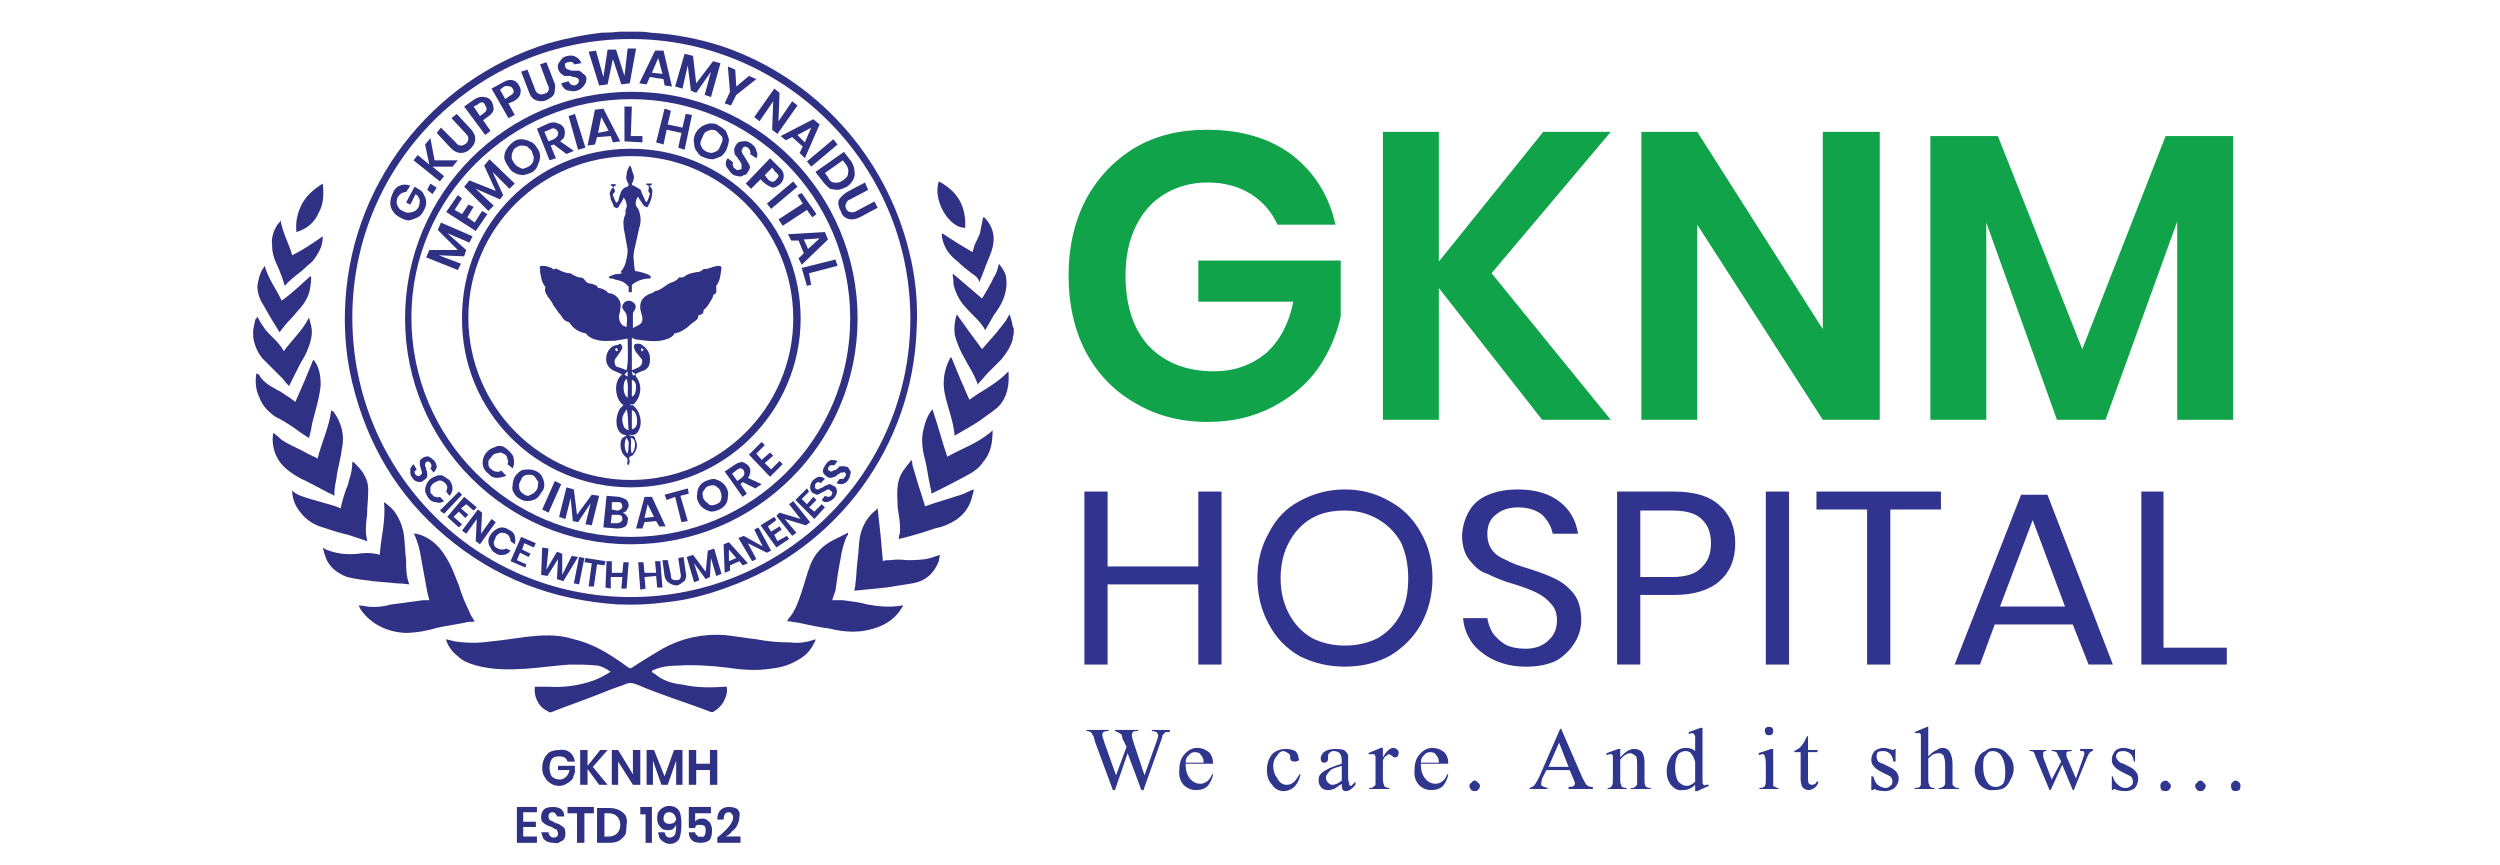
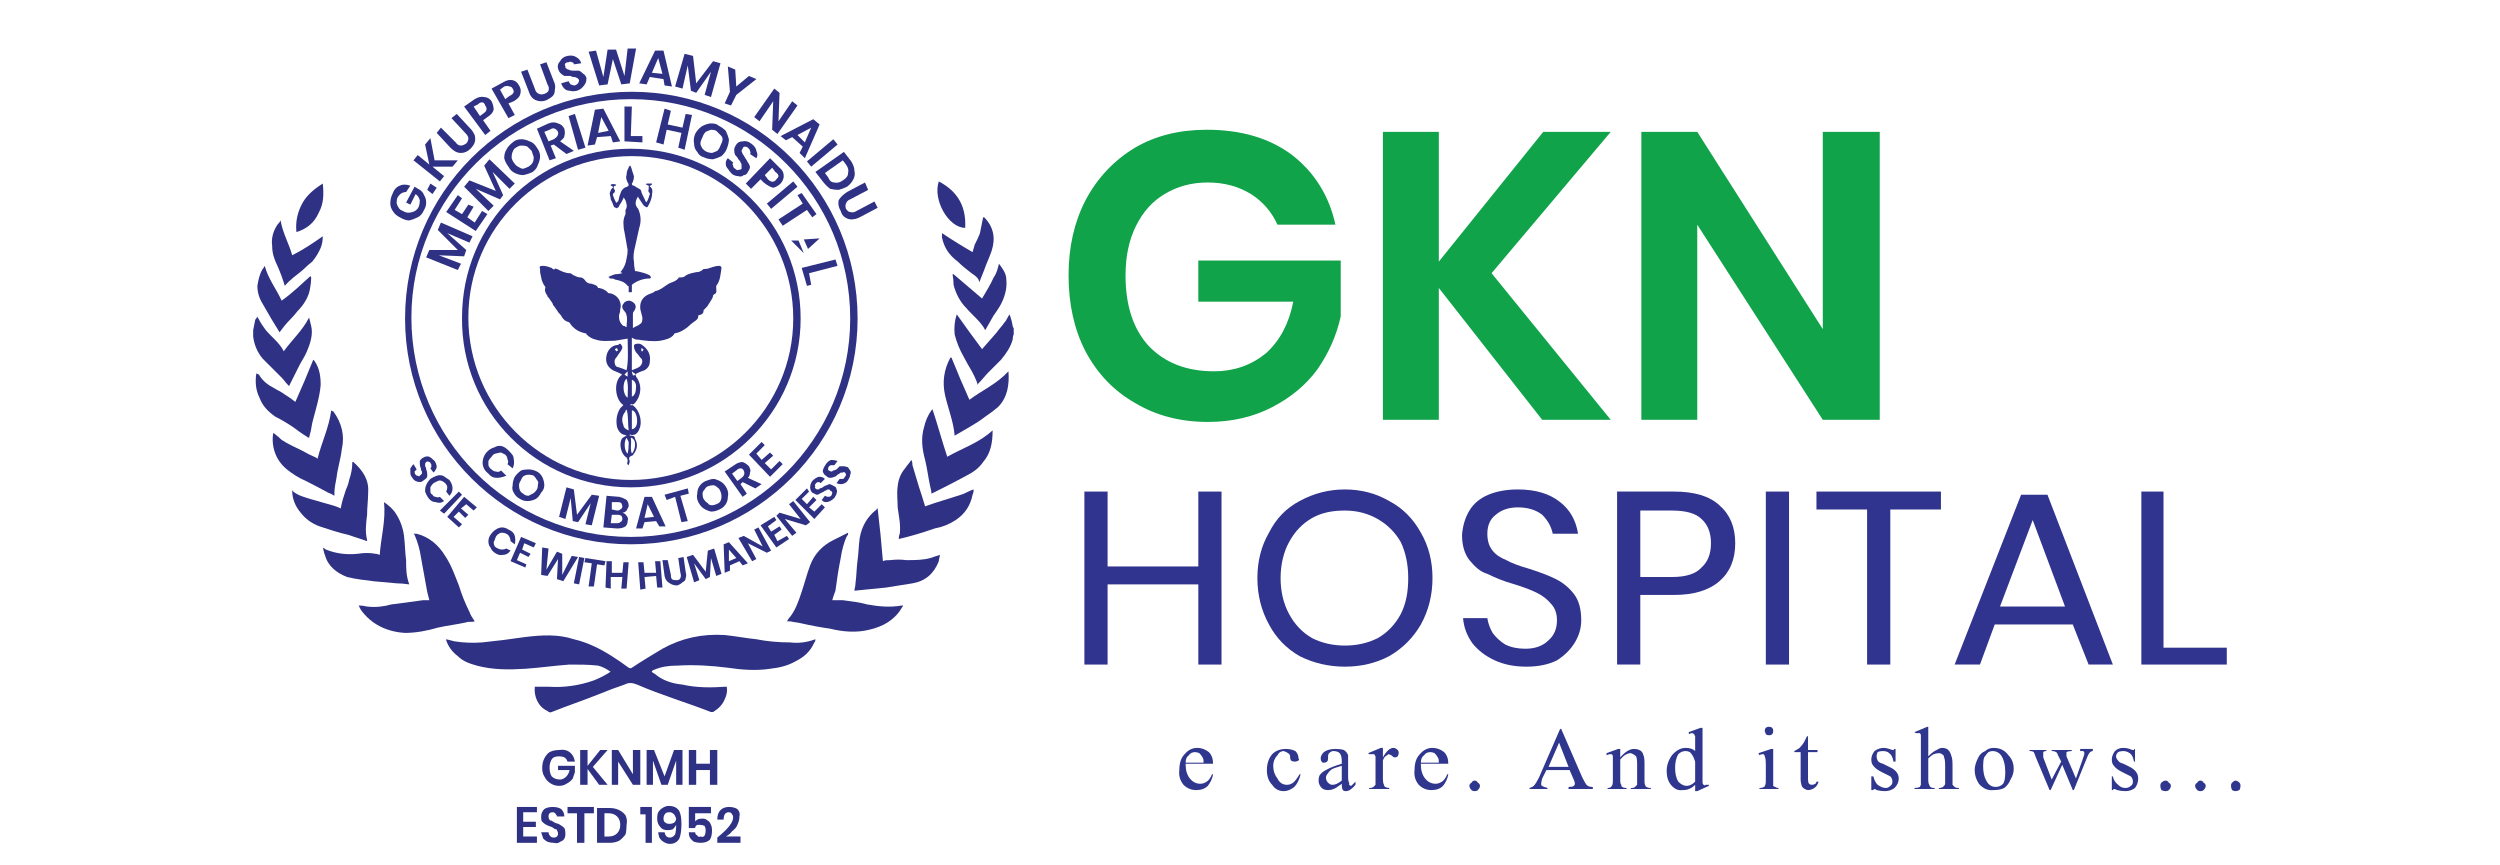
<svg xmlns="http://www.w3.org/2000/svg" version="1.2" viewBox="0 0 237 82" width="237" height="82">
  <title>New Project</title>
  <style>
		.s0 { fill: #2e3184 } 
		.s1 { fill: #10a34a } 
		.s2 { fill: #30348e } 
		.s3 { fill: #2f368d } 
	</style>
-   <path class="s0" d="m60.6 3q0.5 0 1.1 0.1 3.4 0.2 6.8 1.3c8.8 3 15.5 10.4 17.7 19.5q0.9 3.6 0.7 7.3c-0.4 11.1-7.5 20.8-18 24.5-1.9 0.7-3.8 1.2-5.8 1.4q-2.2 0.3-4.5 0.2c-6.2-0.4-11.7-2.5-16.4-6.5-4.5-3.8-7.4-8.7-8.8-14.5q-0.8-3.3-0.7-6.8c0.3-11.7 8-21.9 19.3-25.4q2.5-0.7 5-1 0.9 0 1.8-0.1 0.1 0 0.2 0zm-0.8 0.7c-14.6 0-26.4 11.8-26.4 26.4 0 14.7 11.8 26.5 26.4 26.5 14.6 0 26.5-11.8 26.5-26.4 0-14.6-11.9-26.5-26.5-26.5z" />
  <path class="s0" d="m96.1 31.7q-0.1 0.2-0.1 0.5c-0.2 0.7-0.6 1.3-1.1 1.9-0.4 0.4-0.8 0.8-1.2 1.2-0.3 0.3-0.6 0.7-0.9 1-0.1 0.1-0.1 0.1-0.1 0.2-0.3-1-0.9-1.8-1.3-2.6-0.4-0.7-0.7-1.4-0.9-2.2q-0.1-1 0.2-1.9 1.2 1.7 2.4 3.3 0.7-0.8 1.4-1.6c0.2-0.3 0.5-0.6 0.7-0.9 0.2-0.2 0.3-0.5 0.5-0.8q0.2 0.5 0.3 1.1 0 0.1 0.1 0.2v0.6z" />
  <path class="s0" d="m24 31.3q0.1-0.5 0.2-1c0.1-0.1 0.1-0.1 0.2-0.3q0 0.1 0.1 0.2c0.2 0.4 0.4 0.7 0.7 1.1 0.6 0.7 1.3 1.2 1.7 2 0.8-1.1 1.8-2 2.4-3.2q0 0 0 0 0.1 0.4 0.2 0.8c0.2 0.8-0.1 1.7-0.4 2.4-0.2 0.5-0.5 0.9-0.7 1.3q-0.5 1-1 2-0.3-0.3-0.6-0.7c-0.6-0.6-1.3-1.3-1.9-1.9-0.5-0.6-0.8-1.3-0.9-2.1q0-0.1 0-0.1 0-0.3 0-0.5z" />
  <path class="s0" d="m77.3 60.6c0 0.1 0 0.2-0.1 0.3-0.4 0.9-1 1.4-1.8 1.8-0.7 0.4-1.5 0.6-2.4 0.7-1.3 0.2-2.7 0.1-4-0.1-1.6-0.2-3.2-0.3-4.8-0.2-0.8 0-1.5 0.1-2.2 0.4-0.1 0-0.1 0.1-0.2 0.1q0 0 0 0.1 0.1 0.1 0.3 0.2c0.7 0.6 1.6 0.9 2.6 1 1.3 0.3 2.7 0.3 4.1 0.2q0.1 0 0.1 0 0.1 0.6-0.2 1.2c-0.2 0.5-0.6 0.9-1.1 1.2q-0.1 0-0.2 0c-2.3-0.9-4.7-1.6-7-2.6-0.5-0.2-0.8-0.2-1.2 0q-1.2 0.4-2.4 0.9c-1.5 0.6-3 1.1-4.5 1.7q-0.2 0.1-0.4-0.1c-0.9-0.4-1.3-1.4-1.2-2.3q0.6 0 1.3 0c1.4 0.1 2.9-0.1 4.3-0.6 0.5-0.2 0.9-0.4 1.4-0.7 0 0 0.1-0.1 0.2-0.1-0.4-0.3-0.8-0.5-1.2-0.6-0.9-0.1-1.8-0.1-2.7-0.1-1.4 0.1-2.8 0.3-4.2 0.4-1.6 0.1-3.1 0.1-4.6-0.3-0.7-0.2-1.3-0.4-1.8-0.9q-0.8-0.6-1.1-1.5c0 0 0-0.1 0-0.1q0.4 0.1 0.8 0.2 1.3 0.2 2.6 0.1 2-0.2 4-0.5c1.6-0.2 3.2-0.3 4.7 0.2 1.3 0.3 2.5 0.9 3.6 1.6q0.8 0.5 1.6 1.1 0.2 0.1 0.3 0c0.9-0.6 1.9-1.2 2.9-1.8q2.7-1.5 5.9-1.3c1 0.1 2 0.3 3 0.4 1 0.2 2.1 0.3 3.2 0.3 0.8 0.1 1.6 0 2.4-0.3z" />
  <path class="s0" d="m45 58.9c-0.3 0.1-0.6 0-0.8 0.1-0.9 0.2-1.8 0.3-2.7 0.5-1 0.3-2.1 0.5-3.1 0.5-1.7-0.1-3.2-0.8-4.2-2.2q-0.1-0.2-0.2-0.4 0.4 0 0.8 0.1c0.8 0.1 1.6 0 2.3-0.2q1.5-0.2 3-0.4c0.2 0 0.4 0 0.6 0q-0.1-0.4-0.2-0.8-0.3-1.6-0.6-3.3c-0.1-0.7-0.3-1.4-0.6-2.1 0 0 0 0-0.1-0.1 0.1 0 0.2 0 0.3 0 1.2 0.3 2.1 1.1 2.7 2.1 0.6 0.9 0.9 1.8 1.3 2.8q0.4 1.3 1 2.5c0.1 0.3 0.3 0.6 0.5 0.9z" />
  <path class="s0" d="m80.4 50.5c0 0.2 0 0.2-0.1 0.3-0.3 0.6-0.5 1.4-0.6 2.1q-0.3 1.5-0.5 3.1c-0.1 0.3-0.2 0.5-0.3 0.9 0.3 0 0.7 0 1 0 0.8 0.1 1.6 0.2 2.3 0.4 1.1 0.2 2.2 0.3 3.3 0.1q0.1 0 0.1 0 0 0.1-0.1 0.2c-0.7 1.2-1.8 1.8-3.1 2.1-1.2 0.3-2.5 0.2-3.7-0.1q-1.4-0.2-2.7-0.5c-0.4-0.1-0.7-0.1-1.1-0.2q-0.1 0-0.3 0c0.1-0.1 0.1-0.2 0.2-0.3 0.6-0.7 0.9-1.6 1.2-2.5 0.3-0.9 0.5-1.7 0.8-2.5q0.6-1.6 2.2-2.4c0.4-0.2 0.8-0.4 1.2-0.6q0 0 0.2-0.1z" />
  <path class="s0" d="m36.4 47.6q0.6 0.4 1 0.9c0.5 0.7 0.8 1.5 0.9 2.3 0.1 0.8 0.1 1.6 0.2 2.3 0 0.8 0 1.5 0.3 2.3q0 0 0 0-0.7-0.1-1.2-0.1-1.1-0.1-2.2-0.2c-0.8-0.1-1.7-0.2-2.5-0.4-1-0.4-1.8-1-2.1-2.1-0.1-0.2-0.1-0.4-0.2-0.7 0.1 0.1 0.2 0.1 0.3 0.2 1 0.4 2 0.5 3 0.4 0.6-0.1 1.2-0.1 1.7 0 0.2 0 0.3 0.1 0.4 0.1 0.1-1.6 0.6-3.3 0.4-5z" />
  <path class="s0" d="m83.2 48.2q0.3 2.5 0.5 5c0.2-0.1 0.4-0.1 0.7-0.1q0.8-0.1 1.5 0c0.8 0 1.6 0 2.3-0.2 0.3-0.1 0.6-0.2 0.9-0.3 0 0.2-0.1 0.4-0.1 0.6q-0.7 1.8-2.5 2.1-1.3 0.2-2.5 0.4c-1 0.1-2 0.2-3 0.3 0-0.2 0.1-0.4 0.1-0.7 0.1-0.7 0.1-1.5 0.2-2.2 0.1-0.7 0.1-1.4 0.2-2.1q0.3-1.7 1.6-2.7 0-0.1 0.1-0.1z" />
  <path class="s0" d="m87.7 48c1.1-0.4 2.2-0.7 3.4-1.1 0.4-0.1 0.8-0.4 1.2-0.5 0 0.1 0 0.3-0.1 0.5-0.2 1-0.7 1.8-1.6 2.4q-0.9 0.6-2 0.8-1.7 0.6-3.4 1 0-0.3 0.1-0.5c0.1-0.9-0.1-1.7-0.2-2.5 0-0.6-0.1-1.3 0-2q0.1-1 0.7-1.7c0.2-0.3 0.4-0.5 0.6-0.8 0.1 0.2 0.1 0.4 0.1 0.5q0.3 1 0.6 2 0.3 0.9 0.6 1.9z" />
  <path class="s0" d="m27.7 46.5c0 0 0.1 0 0.1 0.1 0.5 0.4 1 0.5 1.6 0.7 0.7 0.2 1.4 0.4 2.1 0.6q0.4 0.1 0.8 0.3c0.1-0.6 0.3-1.2 0.5-1.8q0.2-0.4 0.3-0.9c0.2-0.6 0.3-1.1 0.3-1.7q0.1 0 0.1 0c0.9 0.8 1.5 1.7 1.4 2.9 0 0.7-0.1 1.4-0.1 2.1-0.1 0.8-0.2 1.6 0 2.4q0 0.1 0 0.1-0.9-0.3-1.8-0.6c-0.9-0.2-1.8-0.5-2.7-0.8q-1.1-0.4-1.8-1.3c-0.5-0.6-0.8-1.3-0.8-2.1q-0.1 0.1 0 0z" />
  <path class="s0" d="m94.1 40.8c0 1.2-0.2 2.2-0.9 3-0.4 0.6-1 1-1.6 1.3q-1.1 0.6-2.1 1.1-0.6 0.3-1.2 0.6 0-0.3-0.1-0.6c-0.2-0.9-0.3-1.8-0.5-2.6-0.3-1.1-0.4-2.1-0.1-3.1q0.2-0.9 0.7-1.6 0 0 0.1-0.1c0.5 1.5 0.9 3 1.4 4.5 1.4-0.8 3-1.3 4.3-2.5z" />
  <path class="s0" d="m30.1 43.5c0.4-1.6 1.1-3 1.3-4.6q0.1 0.1 0.2 0.1c0.8 1.1 1.1 2.3 0.8 3.6-0.1 0.9-0.4 1.8-0.5 2.7-0.1 0.5-0.2 1-0.2 1.5q0 0.1 0 0.2-0.3-0.2-0.6-0.3-1.1-0.6-2.1-1.1c-0.7-0.3-1.3-0.7-1.8-1.1-1.1-0.9-1.5-2.2-1.3-3.5q0 0.1 0.1 0.1 0.4 0.3 0.7 0.6c0.6 0.4 1.3 0.7 1.9 1q0.7 0.4 1.4 0.7 0 0 0.1 0.1z" />
  <path class="s0" d="m24.3 35.4c0.2 0.1 0.3 0.1 0.3 0.2 0.3 0.5 0.8 0.9 1.4 1.2 0.3 0.2 0.6 0.3 1 0.6q0.5 0.3 1 0.7 0.9-2 1.7-4 0 0 0.1 0.1c0.5 0.7 0.6 1.5 0.6 2.3-0.1 1.2-0.5 2.4-0.8 3.6q-0.1 0.7-0.3 1.4-0.1 0-0.2-0.1c-0.5-0.3-0.9-0.6-1.3-0.9-0.6-0.4-1.1-0.7-1.7-1-0.7-0.5-1.2-1-1.5-1.8q-0.5-1-0.3-2.3z" />
  <path class="s0" d="m90.5 41.3c-0.1-1.3-0.6-2.5-0.9-3.8-0.3-1.3-0.1-2.5 0.5-3.6q0 0 0.1 0 0.8 2 1.7 4c1.2-0.9 2.6-1.5 3.7-2.7 0.1 1.3-0.1 2.5-1 3.4q-0.6 0.5-1.2 0.9c-0.9 0.7-1.9 1.2-2.9 1.8z" />
  <path class="s0" d="m93.4 31.3c-0.4-0.8-1.2-1.4-1.8-2.1-0.6-0.6-1-1.4-1.2-2.2q0-0.5-0.1-1 0.1 0 0.1 0 1.4 1.2 2.7 2.3c0.4-0.7 0.8-1.3 1.1-2 0.3-0.4 0.4-0.9 0.5-1.3 0.3 0.4 0.7 0.9 0.7 1.5 0.1 0.9-0.2 1.8-0.6 2.5q-0.3 0.5-0.6 0.9-0.4 0.7-0.8 1.4z" />
  <path class="s0" d="m26.7 28.5c1-0.7 1.8-1.5 2.7-2.3q0.1 0 0.1 0.1 0 0.5-0.1 1c-0.1 0.8-0.6 1.6-1.2 2.2q-0.3 0.4-0.7 0.8c-0.4 0.4-0.7 0.8-1 1.2-0.5-0.8-1.1-1.8-1.6-2.7q-0.5-0.8-0.5-1.7c0.1-0.6 0.2-1.1 0.5-1.6q0.1-0.1 0.2-0.3c0.3 1.2 1.1 2.2 1.6 3.3z" />
  <path class="s0" d="m27 27.1q-0.3-1-0.7-1.9c-0.3-0.6-0.5-1.2-0.5-1.9-0.1-0.7 0.1-1.4 0.5-2q0.2-0.2 0.3-0.4c0.2 1.2 0.8 2.2 1.1 3.3 1-0.5 1.9-1.1 2.9-1.8q0 0.6-0.2 1.1-0.3 0.7-0.8 1.3-0.5 0.4-0.9 0.8c-0.6 0.5-1.2 0.9-1.7 1.5z" />
  <path class="s0" d="m92.2 23.9q0.1-0.3 0.2-0.7c0.2-0.4 0.4-0.8 0.5-1.1 0.1-0.5 0.2-1 0.3-1.5q0 0 0.1 0c0.9 0.9 1.1 2 0.7 3.2-0.2 0.6-0.5 1.2-0.7 1.8q-0.2 0.5-0.4 1 0 0.1 0 0.1-0.1 0-0.1-0.1c-0.1-0.3-0.4-0.5-0.7-0.7-0.4-0.3-0.9-0.7-1.3-1.1-0.8-0.6-1.3-1.3-1.5-2.3q0-0.1 0-0.4 1.5 1 2.9 1.8z" />
  <path class="s0" d="m28.1 22c-0.1-1 0.1-1.9 0.6-2.8 0.4-0.7 1.1-1.3 1.9-1.8 0.1 1 0.1 1.9-0.4 2.8-0.4 0.9-1.1 1.5-2.1 1.8z" />
  <path class="s0" d="m89 17.2c1.9 1 2.6 2.5 2.5 4.4-1.6 0-3.1-2.7-2.5-4.4z" />
  <path class="s0" d="m59.8 51.6c-11.8 0-21.4-9.6-21.4-21.4 0-11.9 9.6-21.5 21.5-21.5 11.8 0 21.4 9.6 21.4 21.5 0 11.8-9.6 21.4-21.5 21.4zm0-42.2c-11.4 0-20.8 9.3-20.8 20.7 0 11.5 9.3 20.8 20.8 20.8 11.5 0 20.8-9.3 20.8-20.7 0-11.5-9.3-20.8-20.8-20.8z" />
  <path class="s0" d="m75.9 30.2c0 8.8-7.2 16-16.1 16-8.9 0-16.1-7.2-16-16.1 0-8.9 7.1-16 16-16 8.9 0 16.1 7.2 16.1 16.1zm-16.1 15.3c8.5 0 15.4-6.9 15.4-15.3 0-8.5-6.9-15.4-15.3-15.4-8.6 0-15.5 6.8-15.5 15.3 0 8.5 6.9 15.4 15.4 15.4z" />
  <path class="s0" d="m59.4 35.1c0.2-1 0.1-2 0.1-3q-0.6 0.1-1.2 0.2c-0.6 0-1.2 0.1-1.8-0.1q-0.5-0.1-0.9-0.5 0-0.1-0.1-0.1-1-0.2-1.5-1-0.1-0.1-0.2-0.1-0.3-0.1-0.5-0.4-0.1-0.2-0.2-0.3c-0.1-0.1-0.2-0.2-0.3-0.4-0.1-0.1-0.2-0.3-0.3-0.4q-0.1-0.1-0.1-0.2-0.1-0.2-0.2-0.3-0.1-0.2-0.3-0.4 0-0.1-0.1-0.2c-0.1-0.2-0.2-0.4-0.1-0.6q0-0.1 0-0.1c-0.4-0.5-0.4-1-0.5-1.4q0-0.2 0-0.3c-0.1-0.2 0-0.3 0.2-0.3 0.4 0 0.6 0.1 0.9 0.2 0.1 0.1 0.2 0.2 0.3 0.1 0-0.1 0.1 0 0.2 0 0.4 0.2 0.8 0.4 1.2 0.4 0.2 0 0.3 0.2 0.4 0.2 0.2 0.1 0.4 0.2 0.6 0.2 0.2 0 0.3 0.1 0.4 0.2 0.2 0.3 0.4 0.4 0.7 0.4 0.2 0.1 0.5 0.1 0.6 0.4 0 0 0.1 0 0.1 0q0.5 0.1 0.8 0.4 0 0.1 0.2 0.1c0.7 0.1 1.2 0.8 1 1.5q0 0.3-0.1 0.5-0.1 0.7 0.4 1.1c0.1 0 0.2 0 0.2 0.1q0 0 0.1 0c0-0.4 0.1-0.7 0-1.1 0-0.1-0.1-0.3-0.2-0.4-0.2-0.2-0.3-0.5-0.1-0.7 0.1-0.2 0.3-0.3 0.6-0.3 0.6 0.2 0.7 0.6 0.4 1-0.1 0.1-0.1 0.2-0.1 0.3q0 0.6 0 1.2 0 0 0 0.1c0.3-0.2 0.5-0.2 0.7-0.4 0.2-0.1 0.2-0.4 0.2-0.6q-0.1-0.4-0.2-0.8-0.1-1 0.8-1.4c0.2-0.1 0.4-0.1 0.6-0.3 0.6-0.1 1-0.6 1.5-0.8 0.3-0.1 0.5-0.2 0.7-0.4 0-0.1 0.1-0.1 0.1-0.1 0.2 0 0.4 0 0.5-0.1 0.4-0.3 0.7-0.3 1.1-0.4 0.3 0 0.5-0.1 0.7-0.3q0 0 0.1 0c0.3 0 0.5-0.1 0.8-0.2q0.3-0.1 0.6-0.1c0.1 0 0.2 0.1 0.2 0.2-0.1 0.6-0.1 1.2-0.5 1.7q0 0.1 0 0.2c0 0.2 0.1 0.5-0.2 0.6 0 0-0.1 0.1-0.1 0.1 0 0.2-0.1 0.3-0.2 0.5-0.1 0.1-0.1 0.2-0.2 0.3-0.1 0.2-0.2 0.3-0.3 0.4q-0.1 0.1-0.2 0.2c0 0.3-0.1 0.4-0.5 0.5 0 0.3-0.1 0.4-0.4 0.6q-0.3 0.2-0.6 0.5c-0.4 0.3-0.7 0.5-1.2 0.6q-0.1 0-0.1 0.1c-0.3 0.4-0.8 0.5-1.3 0.6-0.7 0.1-1.4 0-2.1-0.1-0.1 0-0.3 0-0.4-0.1q-0.1 0-0.2-0.1v3.1c0.2-0.1 0.6-0.2 0.8-0.4 0.2-0.2 0.3-0.6 0-0.8q-0.2-0.3-0.4-0.5-0.2-0.3-0.2-0.6c0-0.1 0.1-0.2 0.2-0.2q0.4-0.1 0.7 0.2c0.5 0.4 0.7 0.9 0.6 1.5q0 0.5-0.5 0.8c-0.3 0.1-0.6 0.2-0.9 0.4q0.1 0.1 0.1 0.2c0.6 0.8 0.5 1.8-0.1 2.5-0.1 0.1-0.2 0.2-0.4 0.1q-0.1 0.2 0.1 0.1c0.1 0 0.2 0.1 0.3 0.2 0.5 0.5 0.7 1.5 0.4 2.1q-0.1 0.3-0.4 0.5c-0.2 0-0.3 0.1-0.4 0 0 0 0 0-0.1 0 0 0 0 0.1 0 0.1q0.1 0 0.1 0c0.3 0 0.4 0.1 0.4 0.3 0.3 0.5 0.2 1-0.1 1.4-0.1 0.1-0.1 0.2-0.2 0.2-0.3 0.1-0.3 0.3-0.2 0.5 0 0.2-0.1 0.3-0.1 0.4q0 0 0 0c-0.1 0-0.1-0.1-0.1-0.1q-0.1-0.1 0-0.2c0-0.2 0-0.4-0.2-0.5-0.4-0.3-0.6-1.1-0.4-1.6 0.1-0.2 0.1-0.2 0.5-0.4q-0.2-0.1-0.3-0.1c-0.3-0.1-0.5-0.4-0.6-0.7q-0.2-1 0.3-1.8 0.2-0.2 0.3-0.3c-0.8-0.5-1-2.3-0.1-2.9q-0.1 0-0.2-0.1c-0.2-0.1-0.5-0.2-0.7-0.3q-0.8-0.5-0.6-1.4c0.1-0.5 0.5-1 1.1-1 0.1-0.1 0.2-0.2 0.3 0q0.2 0.2 0 0.5c-0.1 0.2-0.3 0.4-0.4 0.6-0.2 0.2-0.3 0.4-0.2 0.7 0 0.1 0.1 0.3 0.3 0.3 0.3 0.1 0.6 0.2 0.8 0.3zm0.5 3.8v1.8q0.5-0.1 0.5-0.8c0-0.5-0.2-1-0.5-1zm-0.5-0.1c0 0.1-0.1 0.1-0.1 0.1q0 0 0 0.1-0.5 0.6-0.2 1.3c0 0.2 0.2 0.4 0.5 0.5-0.1-0.7 0-1.3-0.2-2zm0.1-1.1c0-0.6 0.1-1.2-0.1-1.8-0.4 0.3-0.4 1.5 0.1 1.8zm0.4-0.1c0.3-0.1 0.4-0.5 0.4-1 0-0.2-0.1-0.5-0.4-0.6 0 0.5 0 1.1 0 1.6zm0 3.9q-0.1 0-0.1 0.1c0.1 0.4-0.1 0.9 0.1 1.4 0.3-0.3 0.4-1 0.2-1.3q-0.1-0.1-0.2-0.2zm-0.4 1.5q0.1-0.4 0.1-0.9 0-0.1 0-0.2-0.1-0.2-0.2-0.4c-0.3 0.4-0.2 1.3 0.1 1.5zm0.8-7.5q-0.1 0-0.1-0.1-0.1 0-0.3-0.2c0 0.2 0.1 0.3 0.1 0.4q0.1 0 0.3-0.1zm-0.8 0.2v-0.5q-0.2 0.2-0.3 0.3c0.1 0.1 0.1 0.1 0.3 0.2zm-0.9-2.5c-0.1-0.1-0.1-0.2-0.1-0.2-0.1 0-0.2 0.1-0.2 0.1 0 0.1 0.1 0.1 0.1 0.2q0.1 0 0.2-0.1zm2.2-0.2q0 0 0 0 0 0.2 0 0.3 0.1 0 0.1 0c0 0 0.1-0.1 0.1-0.2-0.1 0-0.1-0.1-0.2-0.1z" />
  <path class="s0" d="m41.8 21.1l3 1.3-0.3 0.6-2.1-0.9 1.8 1.6-0.2 0.6-2.4-0.1 2.1 0.8-0.3 0.6-3-1.2 0.3-0.7h2.7l-1.9-1.9z" />
  <path class="s0" d="m43.1 19.9l0.7 0.4 0.6-0.9 0.5 0.2-0.6 1 0.7 0.5 0.7-1.1 0.5 0.3-1.1 1.6-2.8-1.8 1.1-1.6 0.4 0.3z" />
  <path class="s0" d="m46.4 15.1l2.4 2.3-0.5 0.5-1.6-1.6 1 2.2-0.3 0.4-2.3-1 1.7 1.6-0.5 0.5-2.3-2.3 0.5-0.6 2.5 1-1.1-2.4z" />
  <path class="s0" d="m49.4 13.2q0.4 0 0.8 0.2 0.4 0.1 0.7 0.6 0.3 0.4 0.3 0.8 0 0.4-0.2 0.8-0.1 0.4-0.5 0.7-0.4 0.2-0.9 0.3-0.4 0-0.8-0.2-0.4-0.2-0.6-0.6-0.3-0.4-0.4-0.8 0-0.5 0.2-0.8 0.2-0.4 0.6-0.7c0.2-0.2 0.5-0.3 0.8-0.3zm-0.8 1.2q-0.1 0.2-0.1 0.5 0 0.2 0.2 0.5 0.2 0.3 0.4 0.4c0.2 0.1 0.3 0.2 0.5 0.2q0.3-0.1 0.5-0.2 0.3-0.2 0.4-0.4 0.1-0.2 0.1-0.5-0.1-0.3-0.2-0.6-0.2-0.2-0.4-0.4c-0.2-0.1-0.4-0.1-0.6-0.1q-0.2 0-0.5 0.2-0.2 0.1-0.3 0.4z" />
  <path class="s0" d="m53.7 14.6l-1.2-0.9-0.3 0.1 0.5 1.2-0.6 0.2-1.2-3 1.1-0.5q0.5-0.2 0.9 0 0.4 0.1 0.6 0.5 0.1 0.4 0 0.7c0 0.2-0.2 0.3-0.4 0.5l1.3 0.9zm-1.7-1.2l0.5-0.2q0.5-0.3 0.4-0.7-0.1-0.2-0.3-0.3-0.2-0.1-0.5 0.1l-0.5 0.2z" />
  <path class="s0" d="m54.5 10.8l1 3.2-0.7 0.2-0.9-3.2z" />
  <path class="s0" d="m57.9 12.9l-1.3 0.1-0.2 0.7-0.7 0.1 0.7-3.4 0.8-0.1 1.6 3.1-0.7 0.1zm-0.2-0.5l-0.7-1.3-0.3 1.5z" />
  <path class="s0" d="m59.8 12.9h1.1v0.6l-1.7-0.1v-3.3h0.7z" />
  <path class="s0" d="m65.6 10.9l-0.7 3.3-0.6-0.2 0.3-1.4-1.4-0.3-0.3 1.4-0.7-0.2 0.8-3.2 0.6 0.2-0.3 1.3 1.4 0.3 0.3-1.3z" />
  <path class="s0" d="m68.8 12.4q0.2 0.4 0.3 0.8 0 0.4-0.2 0.9c-0.1 0.3-0.3 0.5-0.5 0.7q-0.4 0.2-0.8 0.3-0.5 0-0.9-0.2-0.4-0.1-0.6-0.5-0.3-0.3-0.3-0.8-0.1-0.4 0.1-0.9 0.2-0.4 0.6-0.7 0.3-0.2 0.8-0.3c0.3 0 0.6 0 0.8 0.2q0.4 0.2 0.7 0.5zm-1.4-0.1q-0.3 0.1-0.5 0.2-0.2 0.2-0.3 0.5c-0.1 0.2-0.2 0.4-0.2 0.6 0 0.2 0.1 0.3 0.2 0.5q0.2 0.2 0.4 0.3 0.3 0.1 0.5 0.1 0.3-0.1 0.5-0.2 0.2-0.2 0.3-0.5c0.1-0.2 0.2-0.4 0.2-0.6 0-0.2-0.1-0.3-0.2-0.4q-0.2-0.2-0.4-0.4c-0.2-0.1-0.4-0.1-0.5-0.1z" />
  <path class="s0" d="m70.5 16.6q-0.2 0.2-0.5 0.1-0.3 0-0.6-0.2-0.2-0.2-0.4-0.5-0.2-0.2-0.2-0.5 0-0.3 0.2-0.5l0.5 0.4q-0.1 0.2 0 0.3 0 0.2 0.2 0.3 0.2 0.2 0.3 0.1 0.2 0 0.3-0.1 0-0.2 0-0.3c0-0.1 0-0.2-0.1-0.3q0-0.1-0.2-0.3c-0.1-0.2-0.2-0.3-0.3-0.4q-0.1-0.2-0.1-0.5 0-0.2 0.2-0.5 0.2-0.3 0.6-0.3 0.4-0.1 0.8 0.2c0.3 0.2 0.5 0.5 0.5 0.7q0.2 0.4 0 0.7l-0.6-0.4q0.1-0.1 0-0.3c0-0.1-0.1-0.2-0.2-0.3q-0.1-0.1-0.3-0.1c-0.1 0-0.2 0.1-0.2 0.2q-0.1 0.1-0.1 0.2c0 0.1 0.1 0.2 0.1 0.3q0.1 0.1 0.2 0.3 0.2 0.3 0.3 0.5 0.1 0.1 0.2 0.4 0 0.2-0.2 0.5c-0.1 0.2-0.2 0.3-0.4 0.3z" />
  <path class="s0" d="m72.1 17l-0.9 0.9-0.5-0.5 2.3-2.4 0.9 0.9q0.4 0.3 0.4 0.8c0 0.2-0.1 0.5-0.3 0.7q-0.3 0.3-0.7 0.4-0.4-0.1-0.9-0.5zm1.5 0q0.2-0.2 0.2-0.3 0-0.2-0.3-0.4l-0.3-0.4-0.7 0.7 0.3 0.4c0.3 0.3 0.6 0.3 0.8 0z" />
  <path class="s0" d="m75.6 17.7l-2.5 2.1-0.4-0.5 2.5-2.1z" />
  <path class="s0" d="m77.4 20.3l-0.4 0.3-0.5-0.7-2.3 1.5-0.4-0.6 2.3-1.5-0.5-0.8 0.4-0.2z" />
-   <path class="s0" d="m76.2 24l-0.5-1.2h-0.7l-0.3-0.6 3.5-0.2 0.3 0.7-2.5 2.4-0.3-0.6zm0.4-0.4l1.1-1-1.5 0.1z" />
+   <path class="s0" d="m76.2 24l-0.5-1.2h-0.7zm0.4-0.4l1.1-1-1.5 0.1z" />
  <path class="s0" d="m76.7 25.9l0.2 1.1-0.4 0.1-0.5-1.7 3.2-0.8 0.2 0.6z" />
  <path class="s0" d="m37.9 17.6q0.4-0.2 1 0l-0.4 0.6q-0.2 0-0.4 0.1-0.2 0.1-0.4 0.4-0.1 0.2-0.1 0.5 0 0.2 0.2 0.5 0.1 0.2 0.4 0.3c0.3 0.2 0.6 0.2 0.9 0.1q0.4-0.1 0.6-0.5 0.1-0.3 0.1-0.6-0.1-0.4-0.4-0.6l-0.5 1-0.4-0.2 0.8-1.5 0.5 0.3q0.3 0.2 0.4 0.5 0.2 0.3 0.2 0.7 0 0.4-0.2 0.7-0.2 0.5-0.6 0.7-0.4 0.2-0.8 0.3-0.4 0-0.9-0.3-0.4-0.2-0.6-0.5-0.3-0.4-0.3-0.8 0-0.5 0.2-0.9 0.2-0.6 0.7-0.8z" />
  <path class="s0" d="m40.8 17.4l0.6 0.4-0.4 0.6-0.5-0.4z" />
  <path class="s0" d="m41.2 15.2h2.2l-0.5 0.6h-1.9l1.1 0.9-0.4 0.5-2.5-2 0.4-0.5 1.1 0.9-0.4-1.9 0.5-0.6z" />
  <path class="s0" d="m41.8 12.1l1.4 1.4q0.2 0.3 0.5 0.3 0.2 0 0.5-0.2 0.2-0.2 0.2-0.5 0-0.2-0.3-0.5l-1.3-1.4 0.5-0.4 1.3 1.4c0.2 0.2 0.3 0.4 0.4 0.6q0.1 0.4 0 0.7-0.1 0.3-0.4 0.6-0.4 0.4-0.9 0.4c-0.4 0-0.7-0.2-1-0.5l-1.3-1.4z" />
  <path class="s0" d="m45.8 11.4l0.7 1-0.5 0.4-2-2.7 1-0.7q0.5-0.3 0.9-0.2c0.2 0 0.5 0.1 0.7 0.4q0.2 0.4 0.2 0.8-0.1 0.4-0.6 0.7zm0.2-1.4q-0.1-0.3-0.3-0.3-0.2 0-0.4 0.2l-0.4 0.2 0.6 0.9 0.4-0.3q0.4-0.3 0.1-0.7z" />
  <path class="s0" d="m48.2 9.8l0.6 1.1-0.6 0.3-1.6-2.8 1.1-0.6q0.5-0.3 0.9-0.2 0.4 0.1 0.6 0.5c0.2 0.3 0.2 0.6 0.1 0.9q-0.1 0.3-0.6 0.6zm0.4-1.4q-0.1-0.2-0.3-0.2-0.2-0.1-0.5 0l-0.4 0.3 0.5 0.9 0.4-0.3c0.4-0.2 0.5-0.4 0.3-0.7z" />
  <path class="s0" d="m50 6.6l0.7 1.8q0.1 0.4 0.4 0.5 0.2 0.1 0.5 0 0.3-0.1 0.4-0.3 0.1-0.3-0.1-0.6l-0.7-1.9 0.6-0.2 0.7 1.8q0.2 0.4 0.1 0.8 0 0.4-0.2 0.6-0.2 0.2-0.6 0.4-0.5 0.2-1 0-0.5-0.2-0.7-0.9l-0.7-1.8z" />
  <path class="s0" d="m55.5 7.9q-0.1 0.2-0.3 0.4-0.2 0.2-0.5 0.3-0.4 0.1-0.7 0-0.3 0-0.5-0.2-0.2-0.2-0.3-0.5l0.7-0.2q0.1 0.2 0.2 0.3 0.2 0.1 0.4 0.1c0.2-0.1 0.2-0.1 0.3-0.2q0.1-0.2 0.1-0.3-0.1-0.2-0.2-0.2-0.1-0.1-0.3-0.1c0 0-0.2 0-0.3-0.1q-0.4 0-0.6 0-0.2-0.1-0.4-0.3-0.1-0.1-0.2-0.4-0.1-0.4 0.2-0.7 0.2-0.4 0.7-0.5 0.5-0.1 0.8 0.1 0.4 0.2 0.5 0.6l-0.7 0.1q0-0.2-0.2-0.2-0.1-0.1-0.3 0-0.2 0-0.3 0.1-0.1 0.1 0 0.3 0 0.2 0.1 0.2 0.1 0.1 0.2 0.1 0.2 0.1 0.4 0.1 0.4 0 0.6 0 0.2 0.1 0.4 0.3 0.2 0.1 0.3 0.4 0 0.3-0.1 0.5z" />
  <path class="s0" d="m60.3 4.6l-0.6 3.3-0.8 0.1-0.8-2.4-0.5 2.4-0.8 0.1-1-3.2 0.7-0.1 0.7 2.5 0.4-2.6h0.8l0.8 2.5 0.3-2.6z" />
  <path class="s0" d="m62.9 7.5l-1.3-0.2-0.3 0.7-0.7-0.1 1.5-3.1h0.8l0.8 3.4-0.7-0.1zm-0.1-0.5l-0.4-1.5-0.6 1.4z" />
  <path class="s0" d="m68.3 6l-0.9 3.2-0.6-0.2 0.6-2.2-1.4 2-0.5-0.2-0.3-2.4-0.5 2.2-0.7-0.2 0.9-3.1 0.8 0.2 0.3 2.6 1.6-2.1z" />
  <path class="s0" d="m71.7 7.5l-1.9 1.5-0.5 1-0.6-0.2 0.5-1.1-0.2-2.4 0.7 0.3 0.1 1.6 1.2-1z" />
  <path class="s0" d="m73.7 12.7l-0.5-0.4 0.1-2.7-1.3 1.9-0.5-0.4 1.9-2.7 0.5 0.4-0.1 2.7 1.3-1.9 0.5 0.4z" />
  <path class="s0" d="m76.1 13.9l-1-0.9-0.6 0.3-0.5-0.4 3.1-1.6 0.6 0.5-1.4 3.2-0.5-0.5zm0.2-0.4l0.6-1.4-1.3 0.7z" />
  <path class="s0" d="m79.4 13.7l-2.5 2.1-0.4-0.5 2.5-2.1z" />
  <path class="s0" d="m79.5 18q-0.4 0-0.8-0.1-0.4-0.3-0.7-0.7l-0.7-0.9 2.7-1.9 0.7 0.9q0.3 0.5 0.3 0.9 0.1 0.4-0.1 0.8-0.2 0.4-0.6 0.7-0.4 0.2-0.8 0.3zm-0.4-0.7q0.4 0.1 0.8-0.2 0.5-0.3 0.5-0.7 0.1-0.4-0.2-0.8l-0.3-0.4-1.7 1.2 0.3 0.4q0.2 0.5 0.6 0.5z" />
  <path class="s0" d="m82.3 18l-1.7 0.9q-0.3 0.1-0.4 0.4-0.1 0.2 0 0.5 0.2 0.3 0.4 0.3 0.3 0.1 0.6-0.1l1.7-0.9 0.3 0.6-1.7 0.9q-0.4 0.2-0.8 0.2-0.3 0-0.6-0.2-0.3-0.2-0.4-0.6-0.3-0.5-0.2-1 0.2-0.4 0.8-0.8l1.7-0.9z" />
  <path class="s0" d="m48.7 43.5q0.1 0.5-0.1 0.9l-0.5-0.4c0.1-0.1 0.1-0.3 0-0.5q0-0.2-0.2-0.4-0.2-0.1-0.4-0.2-0.2 0-0.5 0.1-0.2 0-0.4 0.3-0.2 0.2-0.3 0.4c0 0.2 0 0.3 0 0.4q0.1 0.3 0.3 0.4 0.2 0.2 0.4 0.2 0.3 0.1 0.5-0.1l0.5 0.5q-0.5 0.2-0.9 0.2-0.5 0-0.8-0.4-0.4-0.3-0.5-0.7-0.1-0.3 0-0.7 0.1-0.4 0.4-0.7 0.3-0.3 0.7-0.4 0.3-0.2 0.7-0.1 0.3 0.1 0.6 0.4c0.3 0.3 0.5 0.5 0.5 0.8z" />
  <path class="s0" d="m51.4 45.2c0.1 0.2 0.2 0.5 0.2 0.8q0 0.4-0.3 0.7-0.2 0.4-0.5 0.6-0.4 0.2-0.8 0.2-0.4 0-0.7-0.2-0.4-0.2-0.6-0.6-0.2-0.3-0.1-0.7 0-0.4 0.2-0.8 0.2-0.3 0.6-0.6 0.3-0.1 0.7-0.1 0.4 0 0.8 0.2c0.2 0.1 0.4 0.3 0.5 0.5zm-1.3-0.2q-0.2 0-0.4 0.1-0.2 0.1-0.3 0.4-0.2 0.3-0.2 0.5 0 0.3 0.1 0.5 0.1 0.2 0.3 0.3 0.2 0.2 0.5 0.2 0.2-0.1 0.4-0.2 0.2-0.1 0.4-0.4 0.1-0.2 0.1-0.5 0.1-0.2-0.1-0.4-0.1-0.2-0.3-0.4-0.2-0.1-0.5-0.1z" />
-   <path class="s0" d="m53.2 45.9l-1.2 2.7-0.6-0.3 1.2-2.7z" />
  <path class="s0" d="m56.8 47l-0.7 2.8-0.6-0.1 0.5-2-1.2 1.8-0.5-0.1-0.2-2.2-0.5 2-0.6-0.2 0.7-2.8 0.7 0.2 0.3 2.4 1.4-1.9z" />
  <path class="s0" d="m59.4 48.9q0.2 0.2 0.1 0.5 0 0.3-0.2 0.5-0.3 0.2-0.8 0.2l-1.3-0.1 0.3-3 1.2 0.1q0.4 0.1 0.7 0.3 0.2 0.2 0.2 0.6-0.1 0.2-0.2 0.4c-0.1 0.1-0.2 0.2-0.4 0.2q0.3 0.1 0.4 0.3zm-0.6 0.6q0.2-0.1 0.2-0.3 0-0.2-0.1-0.3-0.1-0.1-0.4-0.1h-0.5l-0.1 0.8h0.6q0.2 0 0.3-0.1zm-0.8-1.2l0.5 0.1q0.2 0 0.3-0.1 0.2-0.1 0.2-0.3 0-0.1-0.1-0.3-0.1-0.1-0.3-0.1h-0.6z" />
  <path class="s0" d="m62.2 49.4l-1.1 0.1-0.2 0.6h-0.6l0.8-3h0.7l1.3 2.8h-0.6zm-0.2-0.4l-0.6-1.2-0.3 1.3z" />
  <path class="s0" d="m65.2 46.3l0.1 0.5-0.8 0.2 0.7 2.4-0.6 0.1-0.6-2.4-0.8 0.3-0.2-0.5z" />
  <path class="s0" d="m67.7 45.4q0.4 0.1 0.7 0.3 0.3 0.2 0.5 0.6 0.2 0.4 0.1 0.8 0 0.4-0.2 0.7c-0.2 0.3-0.4 0.4-0.6 0.5q-0.4 0.2-0.8 0.2-0.4-0.1-0.7-0.3-0.3-0.2-0.5-0.6-0.2-0.4-0.1-0.8 0-0.4 0.2-0.7c0.2-0.3 0.4-0.4 0.6-0.5 0.3-0.1 0.5-0.2 0.8-0.2zm-0.9 1q-0.2 0.2-0.2 0.4 0 0.3 0.1 0.5 0.2 0.3 0.4 0.4 0.1 0.2 0.4 0.2 0.2 0 0.4-0.1 0.3-0.1 0.4-0.3 0.1-0.2 0.1-0.4 0-0.3-0.1-0.5-0.1-0.3-0.3-0.4-0.2-0.2-0.4-0.2-0.2 0-0.5 0.1-0.2 0.1-0.3 0.3z" />
  <path class="s0" d="m71.6 46.3l-1.2-0.6-0.2 0.2 0.6 0.9-0.4 0.3-1.7-2.4 0.9-0.6q0.4-0.3 0.8-0.3 0.3 0.1 0.6 0.4c0.1 0.2 0.2 0.4 0.1 0.6q0 0.3-0.2 0.5l1.3 0.6zm-1.7-0.7l0.4-0.3q0.4-0.3 0.2-0.7-0.1-0.2-0.3-0.2-0.2 0-0.4 0.2l-0.4 0.3z" />
  <path class="s0" d="m71.7 43l0.5 0.6 0.8-0.7 0.3 0.3-0.8 0.7 0.6 0.6 0.8-0.8 0.3 0.3-1.2 1.2-2-2.1 1.2-1.2 0.3 0.3z" />
  <path class="s0" d="m39.8 45.7q-0.2 0-0.4-0.1-0.2-0.1-0.3-0.3-0.2-0.2-0.2-0.5 0-0.2 0-0.4c0.1-0.1 0.1-0.2 0.3-0.4l0.3 0.5q-0.1 0.1-0.2 0.2 0 0.2 0.1 0.3c0.1 0.1 0.1 0.1 0.2 0.1q0.1 0.1 0.2 0 0.1-0.1 0.2-0.2 0-0.1 0-0.2-0.1-0.1-0.1-0.3-0.1-0.2-0.1-0.4 0-0.1 0-0.3 0.1-0.2 0.3-0.3 0.3-0.2 0.6-0.1 0.2 0.1 0.5 0.4 0.2 0.3 0.2 0.6-0.1 0.3-0.3 0.5l-0.3-0.4q0.1-0.1 0.1-0.2c0-0.1 0-0.2-0.1-0.3q0-0.1-0.1-0.1-0.2-0.1-0.3 0-0.1 0.1-0.1 0.2 0 0.1 0 0.2 0.1 0.1 0.1 0.3 0.1 0.2 0.1 0.4c0 0.1 0 0.2 0 0.3q-0.1 0.2-0.3 0.3-0.2 0.2-0.4 0.2z" />
  <path class="s0" d="m42.9 46.3q0 0.4-0.3 0.7l-0.3-0.4q0.1-0.2 0.1-0.4 0-0.2-0.2-0.4-0.1-0.1-0.3-0.2-0.2-0.1-0.4 0-0.2 0.1-0.4 0.2c-0.1 0.1-0.2 0.2-0.3 0.4q0 0.2 0 0.4 0 0.2 0.2 0.3 0.1 0.2 0.3 0.2 0.2 0.1 0.4 0l0.4 0.4c-0.3 0.2-0.5 0.2-0.8 0.1q-0.4 0-0.7-0.4-0.2-0.3-0.3-0.6c0-0.2 0-0.4 0.1-0.6q0.1-0.3 0.4-0.6 0.3-0.2 0.6-0.3 0.3-0.1 0.6 0 0.3 0.2 0.6 0.4 0.3 0.4 0.3 0.8z" />
  <path class="s0" d="m43.8 46.9l-1.7 1.8-0.4-0.3 1.8-1.8z" />
  <path class="s0" d="m44.2 47.8l-0.5 0.4 0.7 0.6-0.3 0.3-0.6-0.6-0.5 0.5 0.8 0.7-0.3 0.3-1.1-1 1.6-1.9 1.2 1-0.3 0.3z" />
-   <path class="s0" d="m45.5 51.6l-0.4-0.3 0.1-2.1-1 1.4-0.4-0.3 1.5-2 0.4 0.3-0.1 2 1-1.4 0.4 0.3z" />
  <path class="s0" d="m48.8 50.8q0.1 0.4 0 0.8l-0.4-0.3q0-0.2-0.1-0.4-0.1-0.2-0.3-0.3-0.2-0.1-0.4-0.1-0.2 0-0.3 0.1-0.2 0.1-0.3 0.3-0.1 0.3-0.2 0.5 0 0.2 0.1 0.4 0.1 0.1 0.3 0.2 0.2 0.1 0.4 0.1 0.2 0 0.4-0.1l0.4 0.2q-0.3 0.4-0.7 0.4-0.4 0.1-0.8-0.2-0.3-0.2-0.4-0.5-0.2-0.2-0.2-0.6 0-0.3 0.2-0.6 0.2-0.3 0.5-0.5 0.3-0.2 0.6-0.2 0.3 0 0.6 0.2 0.5 0.2 0.6 0.6z" />
  <path class="s0" d="m49.7 51.5l-0.2 0.6 0.8 0.4-0.2 0.3-0.8-0.4-0.3 0.7 0.9 0.4-0.1 0.3-1.4-0.6 1-2.3 1.4 0.6-0.2 0.4z" />
  <path class="s0" d="m54.8 52.8l-1.4 2.3-0.6-0.2 0.1-1.9-1 1.6-0.6-0.1 0.1-2.6 0.6 0.1-0.2 2 1-1.7 0.5 0.2v2l0.9-1.8z" />
  <path class="s0" d="m55.4 52.9l-0.5 2.5-0.5-0.1 0.5-2.5z" />
  <path class="s0" d="m57.4 53.2l-0.1 0.4-0.7-0.1-0.3 2.1h-0.5l0.3-2.2-0.7-0.1 0.1-0.4z" />
  <path class="s0" d="m59.6 53.3l-0.2 2.5h-0.5l0.1-1.1h-1.1v1.1l-0.5-0.1 0.1-2.5h0.5v1.1h1l0.1-1z" />
  <path class="s0" d="m62.6 53.2l0.2 2.5h-0.5l-0.1-1.1-1.1 0.1 0.1 1.1-0.5 0.1-0.2-2.6h0.5l0.1 1h1.1l-0.1-1.1z" />
  <path class="s0" d="m63.3 53.1l0.3 1.4q0 0.3 0.1 0.4c0.1 0.1 0.3 0.1 0.5 0.1q0.2 0 0.3-0.2 0.1-0.2 0-0.5l-0.2-1.4 0.5-0.1 0.2 1.4q0.1 0.4 0 0.6c0 0.2-0.1 0.3-0.3 0.4q-0.2 0.2-0.5 0.3-0.4 0-0.7-0.2-0.4-0.2-0.5-0.7l-0.2-1.5z" />
  <path class="s0" d="m67.7 52l0.7 2.4-0.5 0.2-0.5-1.7-0.1 1.8-0.4 0.2-1.1-1.5 0.5 1.6-0.5 0.2-0.7-2.4 0.6-0.2 1.2 1.6 0.2-2z" />
  <path class="s0" d="m70.1 53.2l-0.9 0.4v0.5l-0.5 0.2-0.1-2.7 0.5-0.2 1.8 2-0.5 0.2zm-0.3-0.3l-0.7-0.8v1.1z" />
  <path class="s0" d="m73.1 52.2l-0.4 0.2-1.8-0.9 0.8 1.5-0.4 0.2-1.3-2.2 0.5-0.2 1.8 1-0.8-1.6 0.4-0.2z" />
  <path class="s0" d="m72.8 49.9l0.3 0.5 0.8-0.5 0.2 0.3-0.7 0.5 0.3 0.6 0.9-0.5 0.2 0.3-1.2 0.8-1.5-2.1 1.3-0.8 0.2 0.3z" />
  <path class="s0" d="m76.8 49.5l-0.4 0.3-2-0.6 1.1 1.3-0.4 0.3-1.5-1.9 0.3-0.3 2 0.6-1.1-1.4 0.4-0.3z" />
  <path class="s0" d="m76 47.3l0.5 0.5 0.6-0.7 0.3 0.3-0.7 0.7 0.5 0.4 0.7-0.7 0.3 0.3-1 1.1-1.8-1.8 1.1-1.1 0.2 0.3z" />
  <path class="s0" d="m79.3 46.4q0.1 0.1 0 0.4c0 0.1-0.1 0.2-0.2 0.4q-0.2 0.2-0.4 0.3-0.2 0.1-0.4 0.1c-0.2 0-0.3-0.1-0.4-0.2l0.3-0.4q0.2 0.1 0.3 0.1 0.2 0 0.3-0.1 0.1-0.2 0.1-0.3 0-0.1-0.2-0.2 0-0.1-0.2-0.1-0.1 0-0.2 0.1-0.1 0-0.2 0.1-0.2 0.1-0.4 0.2-0.1 0.1-0.3 0.1-0.2-0.1-0.4-0.2-0.2-0.2-0.2-0.5 0-0.3 0.2-0.6 0.3-0.3 0.6-0.4c0.2 0 0.4 0 0.6 0.2l-0.4 0.4q-0.1-0.1-0.2-0.1-0.2 0-0.3 0.2-0.1 0.1 0 0.2-0.1 0.1 0 0.2 0.1 0.1 0.2 0.1 0.2 0 0.2-0.1 0.1 0 0.3-0.1c0.1-0.1 0.3-0.2 0.4-0.2q0.1-0.1 0.3-0.1 0.2 0.1 0.4 0.2 0.2 0.1 0.2 0.3z" />
  <path class="s0" d="m80.6 44.6q0.1 0.2 0 0.4 0 0.2-0.2 0.5-0.1 0.2-0.3 0.3-0.2 0.1-0.4 0.1-0.2 0-0.4-0.1l0.3-0.4q0.1 0 0.3 0 0.1 0 0.2-0.2 0.1-0.1 0.1-0.2 0-0.1-0.1-0.2-0.1-0.1-0.2 0-0.1 0-0.2 0-0.1 0.1-0.3 0.2c-0.1 0.1-0.2 0.2-0.3 0.2q-0.2 0.1-0.4 0.1-0.2 0-0.4-0.2-0.2-0.1-0.3-0.4c0-0.2 0.1-0.4 0.3-0.7q0.2-0.3 0.5-0.4 0.3 0 0.6 0.1l-0.3 0.4c-0.1 0-0.2 0-0.3 0-0.1 0-0.2 0.1-0.2 0.1q-0.1 0.1-0.1 0.3 0 0.1 0.1 0.1 0.1 0.1 0.2 0.1 0.1 0 0.2-0.1 0.1 0 0.3-0.1 0.2-0.2 0.3-0.3 0.2 0 0.4 0 0.1 0 0.4 0.1 0.1 0.2 0.2 0.3z" />
  <path class="s0" d="m54 71.3q0.4 0.3 0.5 0.9h-0.7q-0.1-0.3-0.3-0.4-0.2-0.1-0.5-0.1-0.3 0-0.5 0.1-0.2 0.1-0.3 0.4-0.1 0.2-0.1 0.6 0 0.5 0.2 0.8 0.3 0.3 0.8 0.3 0.3 0 0.6-0.3 0.2-0.2 0.3-0.6h-1.1v-0.4h1.6v0.6q-0.1 0.3-0.2 0.6-0.2 0.3-0.6 0.5-0.3 0.2-0.7 0.2-0.5 0-0.9-0.3-0.3-0.2-0.5-0.6-0.2-0.3-0.2-0.8 0-0.5 0.2-0.9 0.2-0.4 0.5-0.6 0.4-0.2 0.9-0.2 0.6-0.1 1 0.2z" />
  <path class="s0" d="m56.2 72.7l1.4 1.7h-0.8l-1.1-1.5v1.5h-0.7v-3.3h0.7v1.5l1.2-1.5h0.7z" />
  <path class="s0" d="m60.7 74.4h-0.7l-1.4-2.2v2.2h-0.6v-3.3h0.6l1.4 2.3v-2.3h0.7z" />
  <path class="s0" d="m64.7 71.1v3.3h-0.6v-2.3l-0.8 2.3h-0.6l-0.8-2.3v2.3h-0.6v-3.3h0.7l1 2.5 0.9-2.5z" />
  <path class="s0" d="m68 71.1v3.3h-0.7v-1.4h-1.3v1.4h-0.7v-3.3h0.7v1.3h1.3v-1.3z" />
  <path class="s0" d="m49.6 77.1v0.8h1.2v0.5h-1.2v0.9h1.3v0.6h-1.9v-3.4h1.9v0.5h-1.3z" />
  <path class="s0" d="m53.5 79.5q-0.1 0.2-0.4 0.3-0.2 0.2-0.6 0.1-0.3 0-0.6-0.1-0.2-0.1-0.4-0.3-0.1-0.3-0.2-0.6h0.7q0 0.2 0.2 0.4 0.1 0.1 0.3 0.1 0.2 0 0.3-0.1 0.1-0.1 0.1-0.3 0-0.1-0.1-0.3 0-0.1-0.2-0.1-0.1-0.1-0.3-0.2-0.3-0.1-0.5-0.2-0.2-0.1-0.4-0.3c-0.1-0.1-0.1-0.3-0.1-0.5q0-0.4 0.3-0.7 0.3-0.2 0.8-0.2 0.5 0 0.8 0.2 0.3 0.3 0.3 0.7h-0.7q0-0.1-0.1-0.2-0.1-0.2-0.3-0.2-0.2 0-0.3 0.1-0.1 0.1-0.1 0.3 0 0.2 0.1 0.3 0 0.1 0.2 0.1c0.1 0.1 0.2 0.1 0.3 0.2q0.4 0.1 0.5 0.2 0.2 0.1 0.4 0.3 0.1 0.2 0.1 0.5c0 0.2 0 0.3-0.1 0.5z" />
  <path class="s0" d="m56.3 76.5v0.6h-0.9v2.8h-0.7v-2.8h-0.9v-0.6z" />
  <path class="s0" d="m59.3 79.1q-0.3 0.4-0.6 0.6-0.4 0.2-0.9 0.2h-1.2v-3.3h1.2q0.5 0 0.9 0.2 0.4 0.2 0.6 0.5 0.2 0.4 0.1 0.9 0 0.5-0.1 0.9zm-0.8-0.1q0.3-0.3 0.3-0.8 0-0.5-0.3-0.8-0.3-0.3-0.8-0.3h-0.4v2.2h0.4q0.5 0 0.8-0.3z" />
  <path class="s0" d="m60.7 77.2v-0.7h1.1v3.4h-0.6v-2.7z" />
  <path class="s0" d="m63.5 79.4q0.3 0 0.5-0.3 0.1-0.3 0.1-0.9-0.1 0.2-0.3 0.4-0.2 0.1-0.5 0.1-0.5 0-0.7-0.3-0.3-0.3-0.3-0.8 0-0.4 0.1-0.6 0.2-0.3 0.4-0.4 0.3-0.2 0.6-0.2 0.7 0 1 0.5 0.2 0.4 0.2 1.2 0 0.9-0.2 1.4-0.3 0.5-0.9 0.5-0.3 0-0.6-0.2-0.2-0.1-0.4-0.4c0-0.1-0.1-0.3-0.1-0.5h0.6q0.1 0.5 0.5 0.5zm0.4-2.2q-0.2-0.2-0.4-0.2-0.3 0-0.4 0.1-0.2 0.2-0.2 0.5 0 0.3 0.2 0.4 0.1 0.1 0.4 0.1 0.2 0 0.4-0.1 0.2-0.2 0.2-0.4-0.1-0.3-0.2-0.4z" />
  <path class="s0" d="m67.4 77.1h-1.5v0.8c0-0.1 0.1-0.1 0.2-0.2q0.2-0.1 0.5-0.1 0.3 0 0.5 0.2 0.2 0.1 0.3 0.4 0.1 0.2 0.1 0.5 0 0.6-0.2 0.9-0.3 0.3-0.9 0.3-0.3 0-0.6-0.1-0.2-0.1-0.4-0.4-0.1-0.2-0.1-0.5h0.6q0 0.2 0.2 0.3 0.1 0.2 0.3 0.1 0.3 0.1 0.4-0.1 0.1-0.2 0.1-0.5 0-0.2-0.1-0.4-0.2-0.1-0.4-0.1-0.2 0-0.3 0-0.2 0.1-0.2 0.3h-0.6v-2h2.1v0.6z" />
  <path class="s0" d="m69.5 77.5q0-0.2-0.1-0.3-0.1-0.2-0.3-0.2-0.5 0-0.5 0.7h-0.6q0-0.6 0.3-0.9 0.3-0.3 0.8-0.3 0.5 0 0.8 0.2 0.3 0.3 0.2 0.7 0 0.4-0.2 0.8-0.1 0.3-0.5 0.6-0.2 0.3-0.6 0.5h1.4v0.6h-2.2v-0.5q1.5-1.2 1.5-1.9z" />
  <path class="s0" d="m59 25.9q-0.1-0.1-0.2-0.1 0.1-0.1 0.1-0.1 0.4-0.5 0.5-1.2 0.1-0.4 0.1-0.8c-0.1-0.6-0.2-1.1-0.3-1.7q-0.1-0.4-0.1-0.9 0-0.4 0.2-0.8 0-0.2 0-0.4c0.2-0.3 0.1-0.6 0-0.9q-0.1-0.2-0.2-0.3 0 0 0 0.1c-0.1 0.2-0.2 0.4-0.4 0.7 0 0.1-0.1 0.2-0.2 0.2q-0.1 0.1-0.1 0-0.1 0-0.2-0.1c-0.1-0.3-0.2-0.5-0.3-0.7 0-0.2-0.1-0.4-0.1-0.6 0.1-0.2 0.1-0.4 0.3-0.5 0 0 0-0.1 0-0.1q-0.1-0.1-0.2-0.1 0 0 0 0 0-0.1 0-0.1 0.2-0.1 0.5 0c0 0 0 0 0 0q0 0.1 0 0.1-0.1 0-0.1 0-0.2 0.1-0.1 0.3 0.1 0.1 0.1 0.2 0 0.1-0.1 0.2-0.1 0-0.1 0.2 0.1 0.3 0.3 0.7 0 0 0.1 0 0-0.1 0.1-0.1c0.1-0.3 0.1-0.5 0.2-0.7q0.1-0.4 0.4-0.6 0.2-0.1 0.3-0.1c0-0.1 0-0.1 0.1-0.1q0-0.2-0.1-0.3c-0.1-0.2-0.2-0.5-0.1-0.7q0-0.4 0.2-0.7 0-0.1 0-0.1c0.1 0 0.1-0.1 0.1-0.1 0.1 0 0.1 0.1 0.1 0.1q0.1 0.2 0.1 0.3 0.1 0.3 0.2 0.6 0 0.3-0.1 0.5 0 0.1-0.1 0.2 0 0.2 0.2 0.2 0.3 0.2 0.5 0.3 0.2 0.1 0.2 0.3c0.1 0.3 0.3 0.6 0.4 0.9q0.1 0 0.1 0.1 0.2-0.4 0.3-0.8 0-0.1 0-0.1-0.2-0.1-0.1-0.4 0-0.1 0-0.2c0 0 0-0.1 0-0.1q-0.1 0-0.2-0.1 0 0-0.1 0 0.1-0.1 0.1-0.1 0.2 0 0.4 0c0 0 0.1 0 0.1 0q0 0 0 0.1 0 0 0 0-0.1 0.1-0.2 0.1 0 0 0 0.1 0.1 0 0.2 0.2c0.1 0.2 0 0.5 0 0.7q-0.1 0.5-0.4 1-0.1 0.1-0.2 0-0.2-0.1-0.3-0.3-0.2-0.3-0.4-0.6 0-0.1 0-0.1c-0.2 0.3-0.3 0.6-0.2 0.9q0.1 0.2 0.2 0.3 0.4 0.9 0.1 1.8-0.2 0.9-0.4 1.8c-0.1 0.4-0.2 0.9-0.1 1.4q0 0.4 0.1 0.9 0.1 0 0.1 0c0.5 0.1 0.9 0.2 1.3 0.4q0 0.1 0.1 0.1 0 0 0 0.1c0 0 0 0.1-0.1 0.1-0.6 0-1.2 0.2-1.7 0.6q0 0.1 0 0.1 0 0.3 0 0.5v0.1q-0.2 0-0.3 0c0 0 0-0.1 0-0.1q0-0.2 0-0.4 0-0.1-0.1-0.1c-0.3-0.4-0.7-0.5-1.2-0.6-0.1-0.1-0.3-0.1-0.5-0.1q0-0.1-0.1-0.1 0-0.1 0.1-0.1 0.2-0.1 0.5-0.2 0.3 0 0.7-0.1z" />
  <path class="s1" d="m122.5 14.7q3.2 2.5 4.1 6.6h-5.5q-0.8-1.8-2.5-2.9-1.8-1.1-4.1-1.1-2.3 0-4.1 1.1-1.7 1-2.7 3-1 2-1 4.7 0 4.3 2.2 6.7 2.3 2.4 6.2 2.4 2.8 0 4.9-1.7 2-1.8 2.6-4.9h-9v-3.9h13.5v5.3q-0.6 2.7-2.2 5-1.6 2.2-4.3 3.6-2.7 1.4-6.1 1.4-3.9 0-6.9-1.8-3-1.7-4.7-4.9-1.6-3.1-1.6-7.2 0-4 1.6-7.1c1.1-2.1 2.7-3.8 4.7-5q2.9-1.7 6.8-1.7 4.9 0 8.1 2.4z" />
  <path class="s1" d="m141.4 25.9l11.3 13.9h-6.5l-9.8-12.5v12.5h-5.3v-27.3h5.3v12.3l9.9-12.3h6.4z" />
  <path class="s1" d="m178.2 39.8h-5.4l-11.9-18.5v18.5h-5.3v-27.3h5.3l11.9 18.7v-18.7h5.4z" />
-   <path class="s1" d="m211.7 12.9v26.9h-5.3v-18.8l-6.8 18.8h-4.6l-6.7-18.7v18.7h-5.3v-26.9h6.4l8 20.2 7.9-20.2z" />
  <path class="s2" d="m115.8 46.6v16.4h-2.2v-7.6h-8.6v7.6h-2.2v-16.4h2.2v7.1h8.6v-7.1z" />
  <path class="s2" d="m131.7 47.5q1.9 1 3 3 1.1 1.9 1.1 4.3 0 2.4-1.1 4.4-1.1 1.9-3 3-1.9 1-4.2 1-2.3 0-4.3-1-1.9-1.1-2.9-3-1.1-2-1.1-4.4 0-2.4 1.1-4.3 1-2 2.9-3 2-1.1 4.3-1.1 2.3 0 4.2 1.1zm-7.3 1.6q-1.4 0.8-2.2 2.3c-0.5 0.9-0.8 2.1-0.8 3.4q0 1.9 0.8 3.4 0.8 1.5 2.2 2.3 1.4 0.7 3.1 0.7 1.7 0 3.1-0.7 1.4-0.8 2.2-2.3c0.5-1 0.7-2.1 0.7-3.4q0-1.9-0.7-3.4-0.8-1.4-2.2-2.2-1.4-0.8-3.1-0.8c-1.2 0-2.2 0.2-3.1 0.7z" />
  <path class="s2" d="m149.3 60.9q-0.6 1-1.7 1.7-1.2 0.6-2.9 0.6-1.7 0-3-0.6-1.3-0.6-2.1-1.6-0.8-1.1-0.9-2.4h2.3q0.1 0.7 0.5 1.4c0.3 0.4 0.7 0.8 1.2 1.1q0.8 0.4 1.9 0.4 1.4 0 2.2-0.8 0.8-0.7 0.8-1.9 0-1-0.6-1.6-0.5-0.6-1.3-1-0.8-0.4-2.1-0.8c-1.1-0.3-2-0.7-2.6-1-0.7-0.2-1.2-0.7-1.7-1.3q-0.7-0.9-0.7-2.4 0.1-1.3 0.7-2.3 0.6-1 1.8-1.5 1.2-0.5 2.8-0.5 2.5 0 4 1.2c0.9 0.7 1.5 1.7 1.7 3h-2.4q-0.2-1-1-1.8-0.9-0.7-2.3-0.7-1.3 0-2.1 0.7-0.8 0.6-0.8 1.8 0 1 0.5 1.6c0.3 0.4 0.8 0.7 1.3 0.9q0.7 0.4 2.1 0.8 1.6 0.5 2.6 1 1 0.5 1.7 1.4 0.7 0.9 0.7 2.5 0 1.1-0.6 2.1z" />
  <path class="s2" d="m155.5 56.4v6.6h-2.2v-16.4h5.4q2.9 0 4.3 1.3 1.5 1.3 1.5 3.6 0 2.3-1.5 3.6-1.5 1.3-4.3 1.3h-3.2zm5.8-2.6q0.9-0.8 0.9-2.3 0-1.5-0.9-2.3-0.8-0.8-2.8-0.8h-3v6.3h3q2 0 2.8-0.9z" />
  <path fill-rule="evenodd" class="s2" d="m169.6 46.6v16.4h-2.2v-16.4z" />
  <path class="s2" d="m184 46.6v1.7h-4.8v14.7h-2.2v-14.7h-4.8v-1.7z" />
  <path class="s2" d="m196.5 59.2h-7.4l-1.4 3.8h-2.4l6.3-16.1h2.5l6.2 16.1h-2.3zm-0.7-1.6l-3.1-8.3-3.1 8.2h6.2z" />
  <path class="s2" d="m205.1 61.4h6v1.6h-8.1v-16.4h2.1v14.8z" />
-   <path class="s3" d="m110.9 69.2v0.2q-0.2 0-0.4 0-0.1 0.1-0.3 0.3 0 0.2-0.2 0.7l-1.6 4.5h-0.2l-1.3-3.5-1.2 3.5h-0.2l-1.7-4.6q-0.1-0.5-0.2-0.6-0.1-0.2-0.2-0.3-0.2-0.1-0.4-0.1v-0.1h2.1v0.1h-0.1q-0.2 0-0.4 0.1-0.1 0.1-0.1 0.3 0 0.1 0.2 0.7l1.1 3.1 1-2.7-0.2-0.4-0.2-0.4q0-0.2-0.1-0.4c-0.1 0-0.1-0.1-0.2-0.1q-0.1-0.1-0.2-0.1-0.1-0.1-0.2-0.1v-0.1h2.2v0.1h-0.2q-0.2 0-0.3 0.1-0.1 0.1-0.1 0.3 0 0.2 0.2 0.8l1 3 1.1-3.1q0.2-0.5 0.2-0.7 0-0.1-0.1-0.2 0-0.1-0.1-0.1-0.2-0.1-0.4-0.1v-0.1h1.7z" />
  <path class="s3" d="m112.4 72.5q0 0.8 0.4 1.3 0.4 0.5 1 0.5 0.3 0 0.6-0.2 0.3-0.2 0.5-0.7h0.1q-0.1 0.6-0.5 1.1-0.4 0.4-1.1 0.4-0.7 0-1.2-0.5-0.5-0.6-0.4-1.4 0-1 0.5-1.5 0.5-0.6 1.2-0.6 0.6 0 1.1 0.4 0.4 0.4 0.4 1.1h-2.6zm0-0.2h1.7q0-0.4-0.1-0.5-0.1-0.2-0.3-0.4-0.2-0.1-0.4-0.1-0.4 0-0.6 0.3-0.3 0.2-0.3 0.7z" />
  <path class="s3" d="m123.3 73.4q-0.2 0.8-0.6 1.2-0.5 0.4-1 0.4-0.7 0-1.1-0.6-0.5-0.5-0.5-1.4 0-0.9 0.5-1.5 0.5-0.5 1.3-0.5 0.5 0 0.9 0.2 0.3 0.3 0.3 0.7 0.1 0.1 0 0.2-0.2 0.1-0.3 0.1-0.3 0-0.4-0.1-0.1-0.1-0.1-0.4 0-0.2-0.2-0.3-0.1-0.1-0.4-0.2-0.4 0-0.6 0.4-0.4 0.4-0.4 1 0 0.7 0.4 1.2 0.3 0.6 0.9 0.6 0.4 0 0.7-0.3 0.2-0.2 0.5-0.7z" />
  <path class="s3" d="m127.2 74.3c-0.4 0.3-0.7 0.5-0.8 0.5q-0.2 0.1-0.5 0.1-0.4 0-0.6-0.2-0.3-0.3-0.3-0.7 0-0.3 0.1-0.5 0.2-0.3 0.6-0.5 0.5-0.3 1.5-0.6v-0.2q0-0.6-0.2-0.8-0.2-0.2-0.6-0.2-0.2 0-0.4 0.2-0.1 0.1-0.1 0.3v0.2q0 0.2-0.1 0.3-0.1 0.1-0.3 0.1-0.2 0-0.2-0.1-0.1-0.1-0.1-0.3 0-0.3 0.3-0.6 0.4-0.3 1.1-0.3 0.5 0 0.8 0.1 0.3 0.2 0.4 0.5 0 0.1 0 0.7v1.3q0 0.5 0.1 0.6 0 0.2 0 0.2 0.1 0.1 0.2 0.1 0 0 0.1-0.1 0 0 0.3-0.3v0.3q-0.5 0.6-0.9 0.6-0.2 0-0.3-0.1c-0.1-0.2-0.1-0.4-0.1-0.6zm0-0.3v-1.4q-0.7 0.2-0.9 0.3-0.3 0.2-0.4 0.4-0.2 0.2-0.2 0.4 0 0.3 0.2 0.5 0.2 0.2 0.4 0.2c0.3 0 0.5-0.1 0.9-0.4z" />
  <path class="s3" d="m131.1 70.9v0.9q0.5-0.9 1-0.9 0.2 0 0.4 0.2 0.1 0.1 0.1 0.3 0 0.1-0.1 0.3-0.1 0.1-0.3 0.1-0.1 0-0.3-0.2-0.2-0.1-0.3-0.1 0 0-0.1 0.1c-0.2 0.1-0.3 0.2-0.4 0.5v1.8q0 0.3 0.1 0.5 0 0.1 0.1 0.2 0.2 0.1 0.4 0.1v0.1h-1.9v-0.1q0.3 0 0.4-0.1 0.1-0.1 0.2-0.2 0-0.1 0-0.4v-1.5q0-0.7 0-0.8-0.1-0.1-0.1-0.2-0.1 0-0.2 0-0.2 0-0.3 0l-0.1-0.1 1.2-0.5z" />
  <path class="s3" d="m134.7 72.5q0 0.8 0.4 1.3 0.4 0.5 1 0.5 0.3 0 0.6-0.2 0.3-0.2 0.5-0.7h0.1q-0.1 0.6-0.5 1.1-0.4 0.4-1.1 0.4-0.7 0-1.2-0.5-0.5-0.6-0.4-1.4 0-1 0.5-1.5 0.5-0.6 1.2-0.6 0.6 0 1.1 0.4 0.4 0.4 0.4 1.1h-2.6zm0-0.2h1.7q0-0.4-0.1-0.5-0.1-0.2-0.3-0.4-0.2-0.1-0.4-0.1-0.4 0-0.6 0.3-0.3 0.2-0.3 0.7z" />
  <path class="s3" d="m139.8 74q0.2 0 0.3 0.2 0.2 0.1 0.2 0.3 0 0.2-0.2 0.4-0.1 0.1-0.3 0.1-0.2 0-0.3-0.1-0.2-0.2-0.2-0.4 0-0.2 0.2-0.3 0.1-0.2 0.3-0.2z" />
  <path class="s3" d="m148.8 73h-2.2l-0.4 0.8q-0.1 0.4-0.1 0.5 0 0.2 0.1 0.2 0.1 0.1 0.5 0.2v0.1h-1.7v-0.1q0.3-0.1 0.4-0.2 0.2-0.2 0.5-0.8l2-4.6h0.1l2 4.6q0.3 0.6 0.4 0.7c0.2 0.2 0.4 0.2 0.6 0.2v0.2h-2.3v-0.2q0.4 0 0.5-0.1 0.1-0.1 0.1-0.2 0-0.2-0.2-0.6zm-0.1-0.3l-0.9-2.3-1 2.3z" />
  <path class="s3" d="m153.6 71.8q0.7-0.8 1.3-0.8 0.3 0 0.5 0.1 0.3 0.1 0.4 0.5 0.1 0.2 0.1 0.8v1.6q0 0.4 0.1 0.5 0 0.1 0.1 0.1 0.1 0.1 0.4 0.1v0.1h-1.9v-0.1h0.1q0.2 0 0.3-0.1 0.1-0.1 0.2-0.2 0-0.1 0-0.4v-1.6q0-0.5-0.1-0.7-0.2-0.2-0.5-0.3-0.5 0-1 0.6v2q0 0.3 0.1 0.4 0 0.2 0.1 0.2 0.1 0.1 0.4 0.1v0.1h-1.8v-0.1q0.3 0 0.4-0.2 0.1-0.1 0.1-0.5v-1.4q0-0.7 0-0.9 0-0.1-0.1-0.2-0.1 0-0.2 0-0.1 0-0.3 0.1v-0.2l1.1-0.4h0.2v0.8z" />
  <path class="s3" d="m160.7 74.4q-0.3 0.3-0.6 0.4-0.2 0.1-0.6 0.1-0.6 0.1-1.1-0.5-0.4-0.5-0.4-1.3 0-0.8 0.5-1.5 0.6-0.7 1.3-0.7 0.6 0 0.9 0.3v-0.7q0-0.6 0-0.7-0.1-0.2-0.1-0.2-0.1-0.1-0.2-0.1-0.1 0-0.3 0.1v-0.2l1.1-0.4h0.2v4.4q0 0.6 0 0.8 0 0.1 0.1 0.2 0.1 0.1 0.2 0 0.1 0 0.3 0v0.1l-1.1 0.5h-0.2v-0.6zm0-0.3v-1.9q-0.1-0.3-0.2-0.5-0.1-0.2-0.3-0.4-0.2-0.1-0.4-0.1-0.4 0-0.7 0.3-0.3 0.5-0.3 1.3 0 0.8 0.3 1.3 0.4 0.4 0.8 0.4 0.4 0 0.8-0.4z" />
  <path class="s3" d="m168.1 70.9v3.1q0 0.3 0 0.5c0 0 0.1 0.1 0.2 0.1q0.1 0.1 0.3 0.1v0.1h-1.8v-0.1q0.3 0 0.4-0.1 0.1 0 0.1-0.1 0.1-0.1 0.1-0.5v-1.5q0-0.6-0.1-0.8 0-0.1-0.1-0.2 0 0-0.1 0-0.2 0-0.3 0.1l-0.1-0.2 1.2-0.4h0.2zm-0.4-2q0.2 0 0.3 0.1 0.1 0.1 0.1 0.3 0 0.2-0.1 0.3c-0.1 0.1-0.2 0.1-0.3 0.1q-0.2 0-0.3-0.1c0-0.1-0.1-0.2-0.1-0.3q0-0.2 0.1-0.3 0.1-0.1 0.3-0.1z" />
  <path class="s3" d="m171.4 69.8v1.3h0.9v0.2h-0.9v2.5q0 0.4 0.1 0.5 0.1 0.1 0.3 0.1 0.1 0 0.3-0.1c0 0 0.1-0.1 0.1-0.2h0.2q-0.1 0.4-0.4 0.6-0.3 0.2-0.6 0.2-0.1 0-0.3-0.1-0.2-0.1-0.3-0.3c0-0.1-0.1-0.3-0.1-0.6v-2.6h-0.6v-0.1q0.2-0.1 0.5-0.3 0.2-0.2 0.4-0.5 0.1-0.2 0.3-0.6z" />
  <path class="s3" d="m179.7 70.9v1.3h-0.2q-0.1-0.6-0.4-0.8-0.2-0.2-0.6-0.2-0.3 0-0.5 0.1-0.1 0.2-0.1 0.4 0 0.2 0.1 0.4 0.1 0.2 0.5 0.3l0.6 0.3q0.9 0.4 0.9 1.1 0 0.5-0.4 0.9-0.4 0.3-0.9 0.3-0.4 0-0.8-0.1-0.1-0.1-0.2-0.1-0.1 0-0.1 0.1h-0.2v-1.3h0.2q0.1 0.5 0.4 0.8c0.3 0.2 0.5 0.3 0.8 0.3q0.2 0 0.4-0.2 0.2-0.1 0.2-0.4 0-0.3-0.2-0.5-0.2-0.1-0.8-0.4-0.6-0.3-0.8-0.6-0.2-0.2-0.2-0.6 0-0.4 0.3-0.8 0.4-0.3 0.9-0.3 0.2 0 0.5 0.1 0.3 0.1 0.3 0.1 0.1 0 0.1 0 0.1-0.1 0.1-0.1h0.1z" />
  <path class="s3" d="m182.8 69v2.7q0.5-0.5 0.8-0.6 0.3-0.2 0.5-0.2 0.4 0 0.6 0.2 0.2 0.2 0.3 0.6 0.1 0.2 0.1 0.9v1.4q0 0.3 0 0.4 0.1 0.1 0.2 0.2 0.1 0.1 0.4 0.1v0.1h-1.9v-0.1h0.1c0.1 0 0.3-0.1 0.3-0.1 0.1-0.1 0.2-0.2 0.2-0.3q0 0 0-0.3v-1.4q0-0.6-0.1-0.8 0-0.2-0.2-0.3-0.1-0.1-0.3-0.1-0.2 0-0.5 0.1-0.2 0.1-0.5 0.4v2q0 0.4 0.1 0.5 0 0.1 0.1 0.2 0.1 0.1 0.4 0.1v0.1h-1.9v-0.1q0.3 0 0.5-0.1 0 0 0.1-0.2c0-0.1 0-0.2 0-0.5v-3.4q0-0.6 0-0.8 0-0.1-0.1-0.2 0 0-0.1 0-0.1 0-0.3 0l-0.1-0.1 1.2-0.5h0.1z" />
  <path class="s3" d="m189 70.9q0.9 0 1.4 0.7 0.5 0.5 0.5 1.3 0 0.5-0.3 1-0.2 0.5-0.6 0.8-0.4 0.2-1 0.2-0.8 0.1-1.4-0.6-0.4-0.6-0.4-1.3 0-0.5 0.3-1.1 0.2-0.5 0.7-0.7c0.2-0.2 0.5-0.3 0.8-0.3zm-0.1 0.3q-0.2 0-0.4 0.1-0.2 0.2-0.4 0.5-0.1 0.3-0.1 0.8 0 0.9 0.3 1.4 0.3 0.6 0.9 0.6 0.4 0 0.7-0.3 0.2-0.3 0.2-1.1 0-1-0.4-1.6-0.3-0.4-0.8-0.4z" />
  <path class="s3" d="m192.4 71.1h1.6v0.1c-0.1 0-0.2 0-0.3 0.1q0 0 0 0.1 0 0.2 0 0.4l0.8 2.1 0.9-1.7-0.3-0.6q-0.1-0.3-0.2-0.3-0.1-0.1-0.4-0.1v-0.1h1.9v0.1q-0.3 0-0.5 0.1 0 0.1 0 0.2 0 0.1 0 0.2l0.9 2.1 0.7-2q0.1-0.3 0.1-0.4 0-0.1-0.1-0.2 0 0-0.3 0v-0.2h1.2v0.2q-0.3 0-0.5 0.5l-1.3 3.2h-0.1l-1-2.4-1.1 2.4h-0.1l-1.3-3.1q-0.1-0.3-0.2-0.5-0.1-0.1-0.4-0.1v-0.1z" />
  <path class="s3" d="m202.4 70.9v1.3h-0.1q-0.1-0.6-0.4-0.8-0.3-0.2-0.6-0.2-0.3 0-0.5 0.1-0.2 0.2-0.2 0.4 0 0.2 0.2 0.4 0.1 0.2 0.5 0.3l0.6 0.3q0.8 0.4 0.8 1.1 0 0.5-0.3 0.9-0.4 0.3-0.9 0.3-0.4 0-0.8-0.1-0.2-0.1-0.2-0.1-0.2 0-0.2 0.1h-0.1v-1.3h0.1q0.1 0.5 0.5 0.8c0.2 0.2 0.4 0.3 0.7 0.3q0.3 0 0.5-0.2 0.2-0.1 0.2-0.4 0-0.3-0.2-0.5-0.2-0.1-0.8-0.4-0.6-0.3-0.8-0.6-0.2-0.2-0.2-0.6 0-0.4 0.3-0.8 0.3-0.3 0.8-0.3 0.3 0 0.6 0.1 0.2 0.1 0.3 0.1 0.1 0 0.1 0 0-0.1 0.1-0.1z" />
  <path class="s3" d="m205.3 74q0.2 0 0.3 0.2 0.2 0.1 0.2 0.3 0 0.2-0.2 0.4-0.1 0.1-0.3 0.1-0.2 0-0.4-0.1-0.1-0.2-0.1-0.4 0-0.2 0.1-0.3 0.2-0.2 0.4-0.2z" />
  <path class="s3" d="m208.6 74q0.2 0 0.3 0.2 0.2 0.1 0.2 0.3 0 0.2-0.2 0.4-0.1 0.1-0.3 0.1-0.2 0-0.3-0.1-0.2-0.2-0.2-0.4 0-0.2 0.2-0.3 0.1-0.2 0.3-0.2z" />
  <path class="s3" d="m211.9 74q0.2 0 0.4 0.2 0.1 0.1 0.1 0.3 0 0.2-0.1 0.4-0.2 0.1-0.4 0.1-0.1 0-0.3-0.1-0.1-0.2-0.1-0.4 0-0.2 0.1-0.3 0.2-0.2 0.3-0.2z" />
</svg>